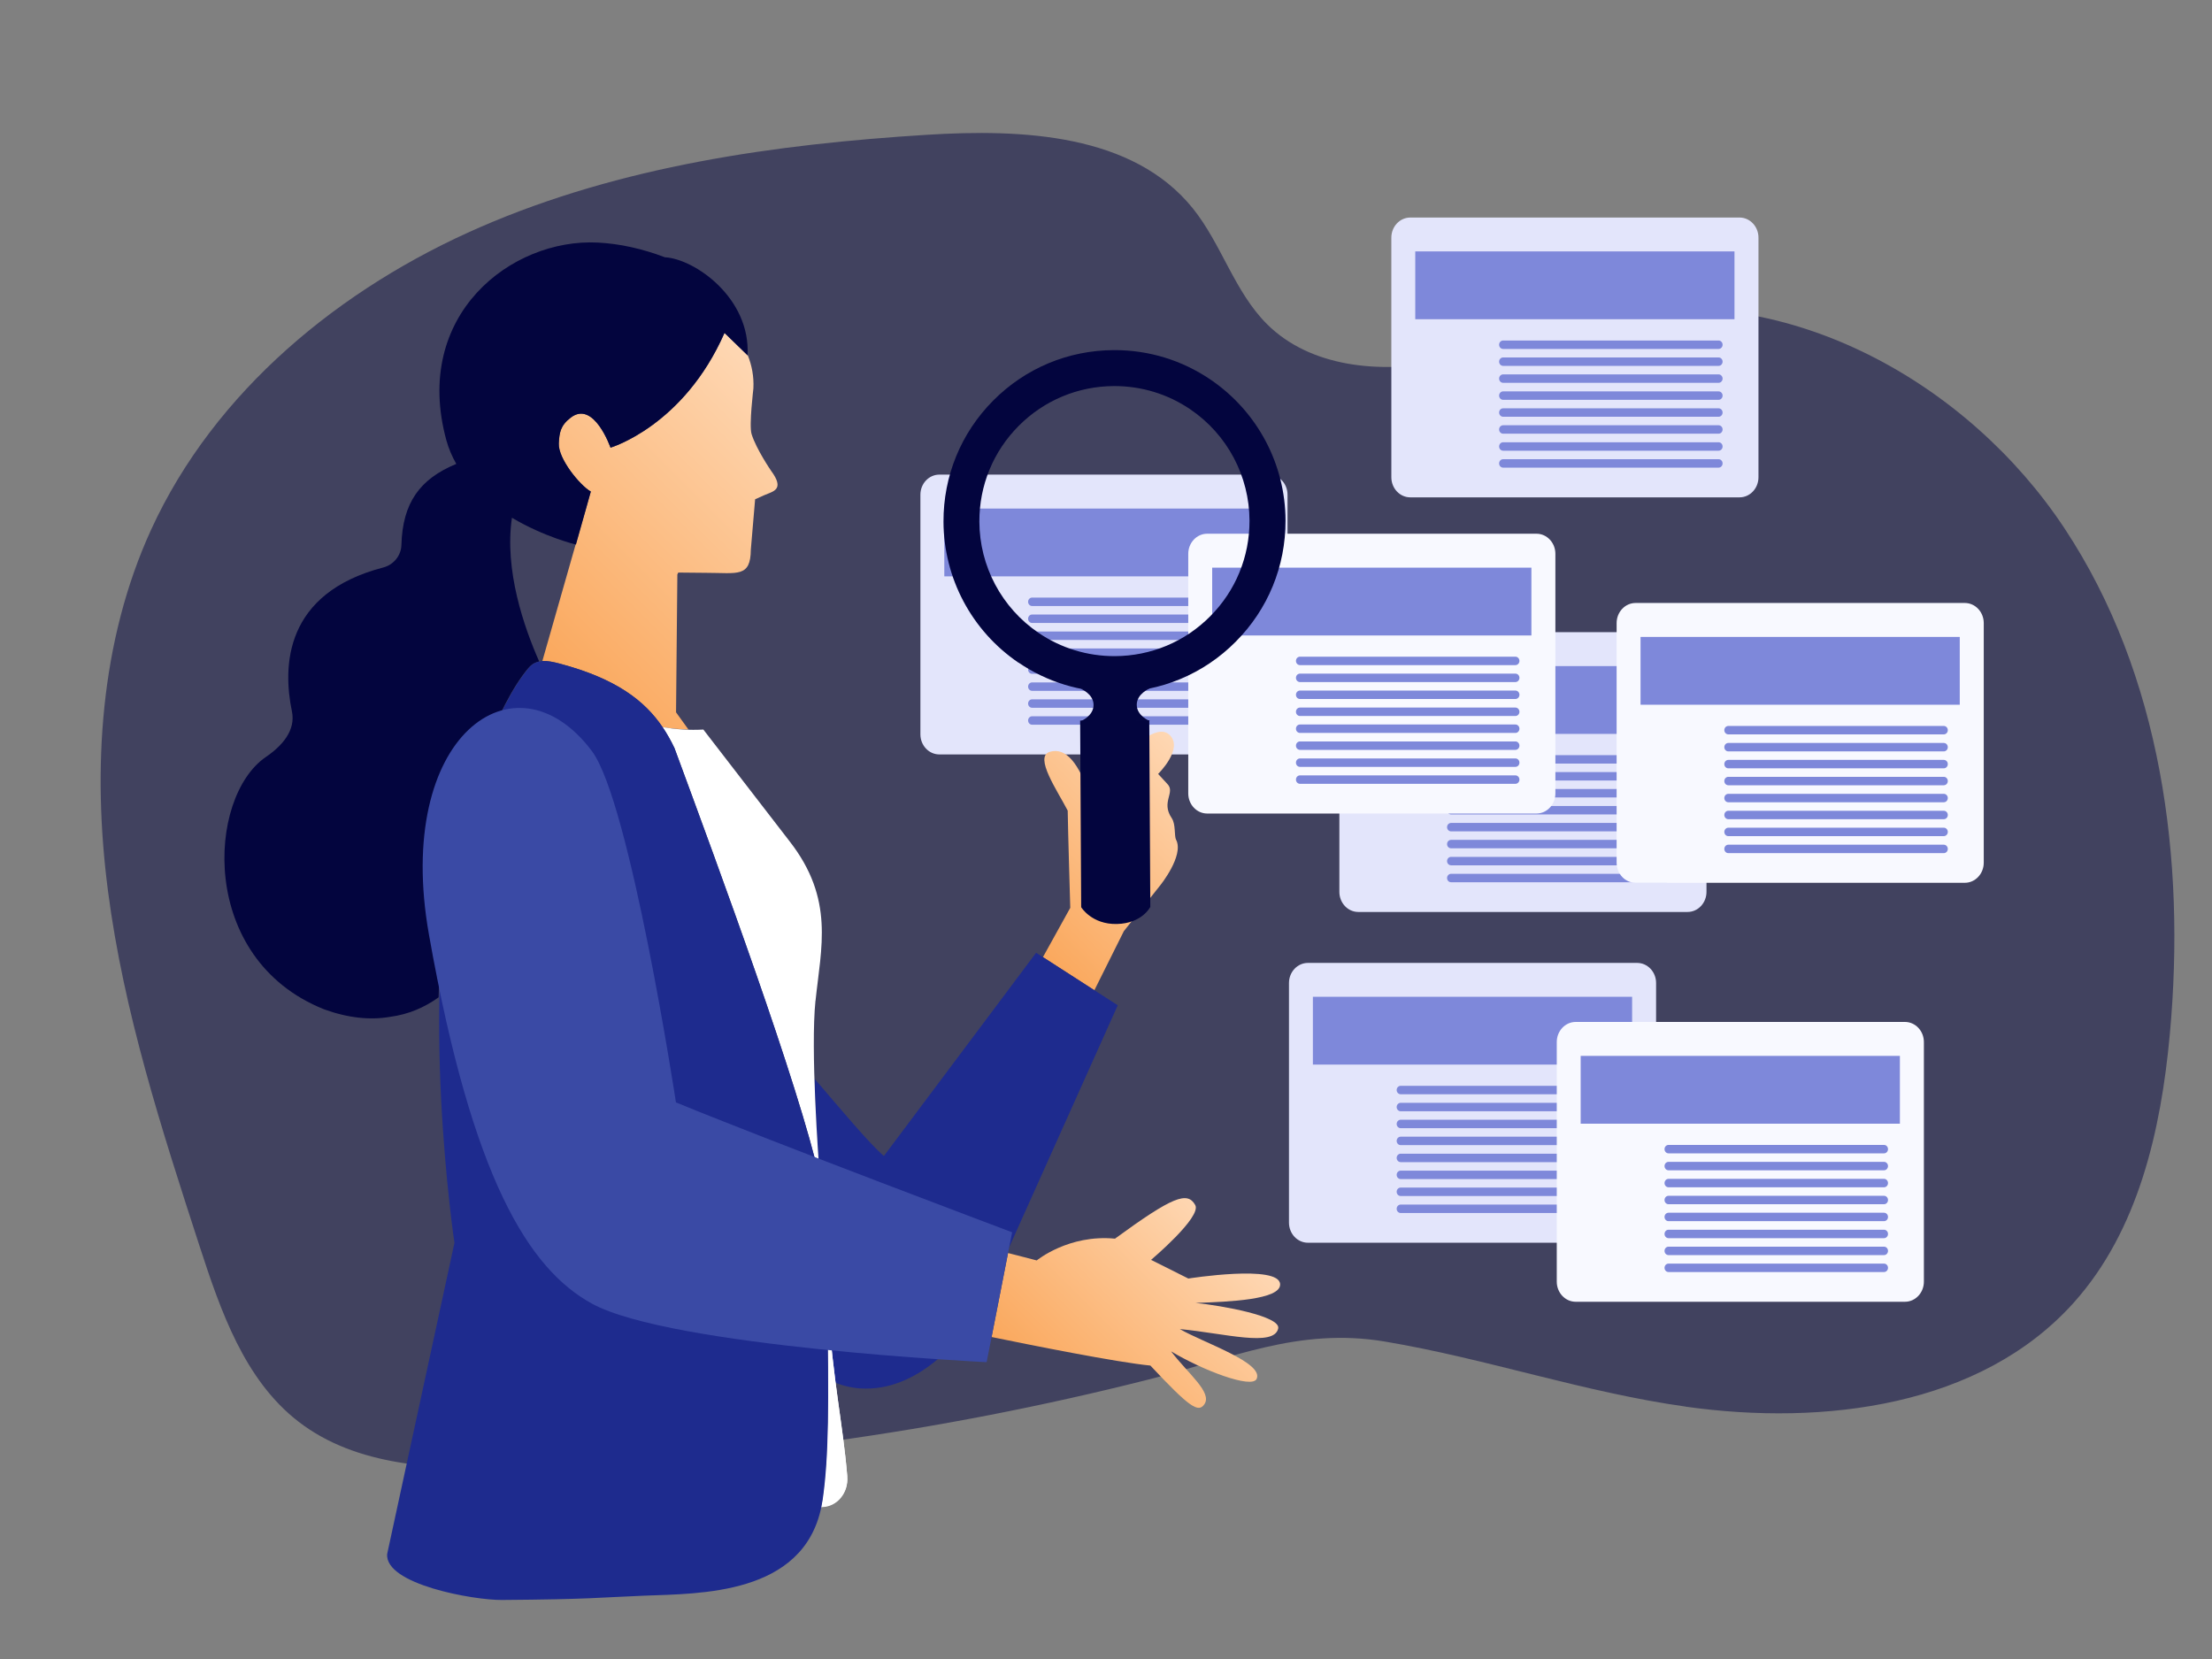
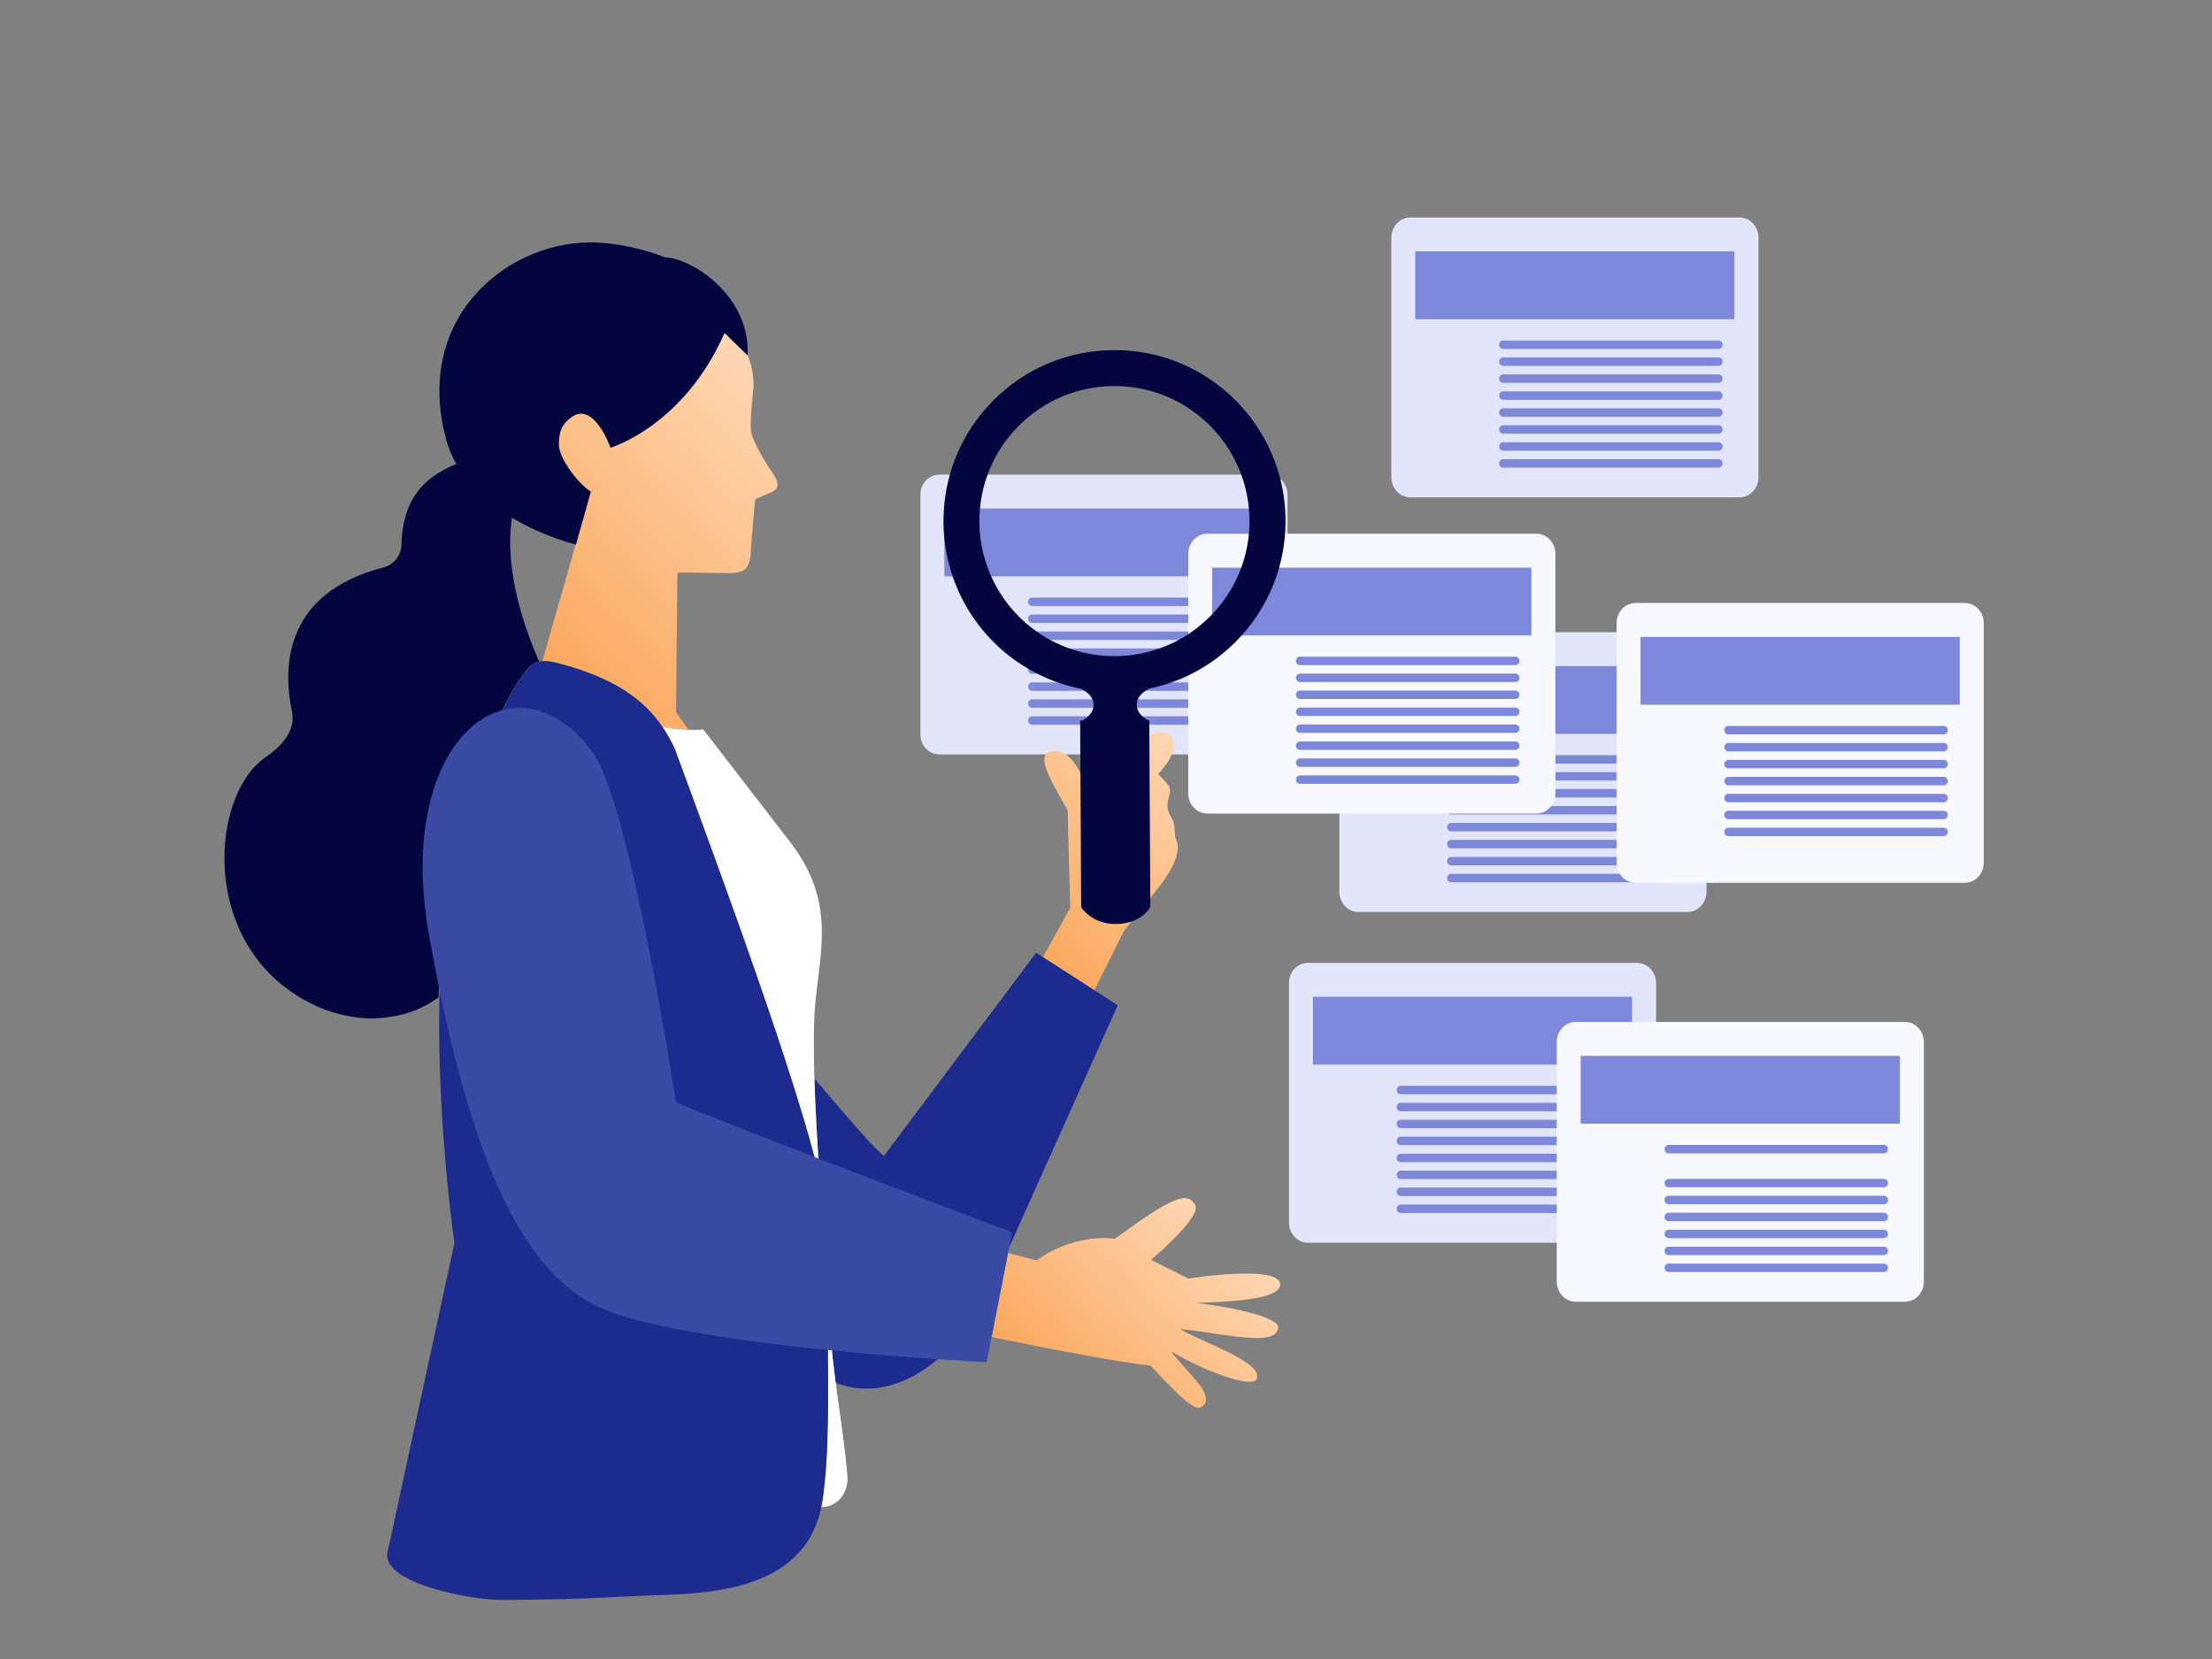
<svg xmlns="http://www.w3.org/2000/svg" xmlns:xlink="http://www.w3.org/1999/xlink" viewBox="0 0 320 240">
  <rect x="0" y="0" width="320" height="240" fill="#808080" stroke="none" />
  <defs>
    <style>.cls-1,.cls-2{fill:#03053e;}.cls-3{fill:#3a4aa5;}.cls-4{fill:#e3e5fb;}.cls-5{fill:#fff;}.cls-6{fill:none;}.cls-7{isolation:isolate;}.cls-8{fill:#7e88da;}.cls-9{fill:#1e2b8e;}.cls-10{fill:url(#GradientFill_32);}.cls-11{fill:url(#GradientFill_32-3);}.cls-2{mix-blend-mode:multiply;opacity:.5;}.cls-12{fill:url(#GradientFill_32-2);}.cls-13{fill:#f8f9ff;}</style>
    <linearGradient id="GradientFill_32" x1="146.71" y1="134.29" x2="171.94" y2="109.07" gradientUnits="userSpaceOnUse">
      <stop offset="0" stop-color="#faa85d" />
      <stop offset="1" stop-color="#fed7b3" />
    </linearGradient>
    <linearGradient id="GradientFill_32-2" x1="78.42" y1="95.6" x2="115.39" y2="58.63" xlink:href="#GradientFill_32" />
    <linearGradient id="GradientFill_32-3" x1="152.11" y1="202.1" x2="176.98" y2="177.23" xlink:href="#GradientFill_32" />
  </defs>
  <g class="cls-7">
    <g id="_レイヤー_2">
      <g id="_レイヤー_1-2">
        <g id="img_mean03">
-           <path class="cls-2" d="M243.89,203.5c19.98,2.8,42.63-.03,56.1-15.04,9.35-10.42,12.63-24.91,13.91-38.86,2.32-25.28-1.22-51.96-15.22-73.14-14-21.18-39.91-35.51-64.89-30.98-8.69,1.58-16.89,5.27-25.58,6.89-8.68,1.63-18.6.77-24.88-5.44-4.75-4.7-6.6-11.61-10.79-16.81-8.69-10.76-24.62-11.48-38.43-10.62-22.04,1.37-44.29,4.53-64.55,13.32-20.26,8.78-38.51,23.73-47.7,43.81-7.38,16.13-8.53,34.57-6.25,52.17,2.27,17.6,7.78,34.59,13.26,51.47,3.05,9.37,6.48,19.32,14.27,25.36,8.47,6.57,20.06,6.98,30.78,6.69,31.03-.83,61.97-5.11,92.07-12.71,12.12-3.06,21.81-7.64,34.38-5.53,14.65,2.46,28.78,7.35,43.52,9.41Z" />
          <rect class="cls-6" width="320" height="240" />
          <rect class="cls-6" width="320" height="240" />
          <path class="cls-4" d="M251.65,31.47h-47.63c-1.51,0-2.74,1.3-2.74,2.91v34.66c0,1.61,1.23,2.91,2.74,2.91h47.63c1.51,0,2.74-1.3,2.74-2.91v-34.66c0-1.61-1.23-2.91-2.74-2.91Z" />
          <rect class="cls-8" x="204.74" y="36.37" width="46.18" height="9.81" />
          <path class="cls-8" d="M248.62,49.26h-31.17c-.32,0-.58.27-.58.61s.26.61.58.61h31.17c.32,0,.58-.27.58-.61s-.26-.61-.58-.61Z" />
          <path class="cls-8" d="M248.62,51.71h-31.17c-.32,0-.58.27-.58.61s.26.61.58.61h31.17c.32,0,.58-.27.58-.61s-.26-.61-.58-.61Z" />
          <path class="cls-8" d="M248.62,54.16h-31.17c-.32,0-.58.27-.58.61s.26.61.58.61h31.17c.32,0,.58-.27.58-.61s-.26-.61-.58-.61Z" />
          <path class="cls-8" d="M248.62,56.62h-31.17c-.32,0-.58.27-.58.61s.26.61.58.61h31.17c.32,0,.58-.27.58-.61s-.26-.61-.58-.61Z" />
          <path class="cls-8" d="M248.62,59.07h-31.17c-.32,0-.58.27-.58.61s.26.61.58.61h31.17c.32,0,.58-.27.58-.61s-.26-.61-.58-.61Z" />
          <path class="cls-8" d="M248.62,61.52h-31.17c-.32,0-.58.27-.58.61s.26.61.58.61h31.17c.32,0,.58-.27.58-.61s-.26-.61-.58-.61Z" />
          <path class="cls-8" d="M248.62,63.98h-31.17c-.32,0-.58.27-.58.61s.26.61.58.61h31.17c.32,0,.58-.27.58-.61s-.26-.61-.58-.61Z" />
          <path class="cls-8" d="M248.62,66.43h-31.17c-.32,0-.58.27-.58.61s.26.61.58.61h31.17c.32,0,.58-.27.58-.61s-.26-.61-.58-.61Z" />
          <path class="cls-4" d="M244.13,91.45h-47.63c-1.51,0-2.74,1.3-2.74,2.91v34.66c0,1.61,1.23,2.91,2.74,2.91h47.63c1.51,0,2.74-1.3,2.74-2.91v-34.66c0-1.61-1.23-2.91-2.74-2.91Z" />
          <rect class="cls-8" x="197.22" y="96.36" width="46.18" height="9.81" />
          <path class="cls-8" d="M241.09,109.24h-31.17c-.32,0-.58.27-.58.61s.26.61.58.61h31.17c.32,0,.58-.27.58-.61s-.26-.61-.58-.61Z" />
          <path class="cls-8" d="M241.09,111.69h-31.17c-.32,0-.58.27-.58.61s.26.61.58.61h31.17c.32,0,.58-.27.58-.61s-.26-.61-.58-.61Z" />
          <path class="cls-8" d="M241.09,114.14h-31.17c-.32,0-.58.27-.58.61s.26.61.58.61h31.17c.32,0,.58-.27.58-.61s-.26-.61-.58-.61Z" />
          <path class="cls-8" d="M241.09,116.6h-31.17c-.32,0-.58.27-.58.61s.26.61.58.61h31.17c.32,0,.58-.27.58-.61s-.26-.61-.58-.61Z" />
          <path class="cls-8" d="M241.09,119.05h-31.17c-.32,0-.58.27-.58.61s.26.61.58.61h31.17c.32,0,.58-.27.58-.61s-.26-.61-.58-.61Z" />
          <path class="cls-8" d="M241.09,121.5h-31.17c-.32,0-.58.27-.58.61s.26.61.58.61h31.17c.32,0,.58-.27.58-.61s-.26-.61-.58-.61Z" />
          <path class="cls-8" d="M241.09,123.96h-31.17c-.32,0-.58.27-.58.61s.26.61.58.61h31.17c.32,0,.58-.27.58-.61s-.26-.61-.58-.61Z" />
          <path class="cls-8" d="M241.09,126.41h-31.17c-.32,0-.58.27-.58.61s.26.61.58.61h31.17c.32,0,.58-.27.58-.61s-.26-.61-.58-.61Z" />
          <path class="cls-13" d="M284.24,87.23h-47.63c-1.51,0-2.74,1.3-2.74,2.91v34.66c0,1.61,1.23,2.91,2.74,2.91h47.63c1.51,0,2.74-1.3,2.74-2.91v-34.66c0-1.61-1.23-2.91-2.74-2.91Z" />
          <rect class="cls-8" x="237.33" y="92.14" width="46.18" height="9.81" />
          <path class="cls-8" d="M281.2,105.02h-31.17c-.32,0-.58.27-.58.61s.26.61.58.61h31.17c.32,0,.58-.27.58-.61s-.26-.61-.58-.61Z" />
          <path class="cls-8" d="M281.2,107.48h-31.17c-.32,0-.58.27-.58.61s.26.61.58.61h31.17c.32,0,.58-.27.58-.61s-.26-.61-.58-.61Z" />
          <path class="cls-8" d="M281.2,109.93h-31.17c-.32,0-.58.27-.58.61s.26.61.58.61h31.17c.32,0,.58-.27.58-.61s-.26-.61-.58-.61Z" />
          <path class="cls-8" d="M281.2,112.38h-31.17c-.32,0-.58.27-.58.61s.26.61.58.61h31.17c.32,0,.58-.27.58-.61s-.26-.61-.58-.61Z" />
          <path class="cls-8" d="M281.2,114.84h-31.17c-.32,0-.58.27-.58.61s.26.61.58.61h31.17c.32,0,.58-.27.58-.61s-.26-.61-.58-.61Z" />
          <path class="cls-8" d="M281.2,117.29h-31.17c-.32,0-.58.27-.58.61s.26.61.58.61h31.17c.32,0,.58-.27.58-.61s-.26-.61-.58-.61Z" />
          <path class="cls-8" d="M281.2,119.74h-31.17c-.32,0-.58.27-.58.61s.26.61.58.61h31.17c.32,0,.58-.27.58-.61s-.26-.61-.58-.61Z" />
-           <path class="cls-8" d="M281.2,122.2h-31.17c-.32,0-.58.27-.58.61s.26.61.58.61h31.17c.32,0,.58-.27.58-.61s-.26-.61-.58-.61Z" />
          <path class="cls-4" d="M236.84,139.3h-47.63c-1.51,0-2.74,1.3-2.74,2.91v34.66c0,1.61,1.23,2.91,2.74,2.91h47.63c1.51,0,2.74-1.3,2.74-2.91v-34.66c0-1.61-1.23-2.91-2.74-2.91Z" />
          <rect class="cls-8" x="189.93" y="144.2" width="46.18" height="9.81" />
          <path class="cls-8" d="M233.8,157.08h-31.17c-.32,0-.58.27-.58.61s.26.61.58.61h31.17c.32,0,.58-.27.58-.61s-.26-.61-.58-.61Z" />
          <path class="cls-8" d="M233.8,159.54h-31.17c-.32,0-.58.27-.58.61s.26.61.58.61h31.17c.32,0,.58-.27.58-.61s-.26-.61-.58-.61Z" />
          <path class="cls-8" d="M233.8,161.99h-31.17c-.32,0-.58.27-.58.61s.26.61.58.61h31.17c.32,0,.58-.27.58-.61s-.26-.61-.58-.61Z" />
          <path class="cls-8" d="M233.8,164.44h-31.17c-.32,0-.58.27-.58.61s.26.61.58.61h31.17c.32,0,.58-.27.58-.61s-.26-.61-.58-.61Z" />
          <path class="cls-8" d="M233.8,166.9h-31.17c-.32,0-.58.27-.58.61s.26.61.58.61h31.17c.32,0,.58-.27.58-.61s-.26-.61-.58-.61Z" />
          <path class="cls-8" d="M233.8,169.35h-31.17c-.32,0-.58.27-.58.61s.26.61.58.61h31.17c.32,0,.58-.27.58-.61s-.26-.61-.58-.61Z" />
          <path class="cls-8" d="M233.8,171.8h-31.17c-.32,0-.58.27-.58.61s.26.61.58.61h31.17c.32,0,.58-.27.58-.61s-.26-.61-.58-.61Z" />
          <path class="cls-8" d="M233.8,174.26h-31.17c-.32,0-.58.27-.58.61s.26.61.58.61h31.17c.32,0,.58-.27.58-.61s-.26-.61-.58-.61Z" />
          <path class="cls-13" d="M275.58,147.84h-47.63c-1.51,0-2.74,1.3-2.74,2.91v34.66c0,1.61,1.23,2.91,2.74,2.91h47.63c1.51,0,2.74-1.3,2.74-2.91v-34.66c0-1.61-1.23-2.91-2.74-2.91Z" />
          <rect class="cls-8" x="228.67" y="152.75" width="46.18" height="9.81" />
          <path class="cls-8" d="M272.55,165.63h-31.17c-.32,0-.58.27-.58.61s.26.61.58.61h31.17c.32,0,.58-.27.58-.61s-.26-.61-.58-.61Z" />
-           <path class="cls-8" d="M272.55,168.08h-31.17c-.32,0-.58.27-.58.61s.26.61.58.61h31.17c.32,0,.58-.27.58-.61s-.26-.61-.58-.61Z" />
          <path class="cls-8" d="M272.55,170.54h-31.17c-.32,0-.58.27-.58.61s.26.61.58.61h31.17c.32,0,.58-.27.58-.61s-.26-.61-.58-.61Z" />
          <path class="cls-8" d="M272.55,172.99h-31.17c-.32,0-.58.27-.58.61s.26.61.58.61h31.17c.32,0,.58-.27.58-.61s-.26-.61-.58-.61Z" />
          <path class="cls-8" d="M272.55,175.44h-31.17c-.32,0-.58.27-.58.61s.26.61.58.61h31.17c.32,0,.58-.27.58-.61s-.26-.61-.58-.61Z" />
          <path class="cls-8" d="M272.55,177.9h-31.17c-.32,0-.58.27-.58.61s.26.61.58.61h31.17c.32,0,.58-.27.58-.61s-.26-.61-.58-.61Z" />
          <path class="cls-8" d="M272.55,180.35h-31.17c-.32,0-.58.27-.58.61s.26.61.58.61h31.17c.32,0,.58-.27.58-.61s-.26-.61-.58-.61Z" />
          <path class="cls-8" d="M272.55,182.8h-31.17c-.32,0-.58.27-.58.61s.26.61.58.61h31.17c.32,0,.58-.27.58-.61s-.26-.61-.58-.61Z" />
          <path class="cls-4" d="M183.52,68.66h-47.63c-1.51,0-2.74,1.3-2.74,2.91v34.66c0,1.61,1.23,2.91,2.74,2.91h47.63c1.51,0,2.74-1.3,2.74-2.91v-34.66c0-1.61-1.23-2.91-2.74-2.91Z" />
          <rect class="cls-8" x="136.61" y="73.57" width="46.18" height="9.81" />
          <path class="cls-8" d="M180.48,86.45h-31.17c-.32,0-.58.27-.58.61s.26.61.58.61h31.17c.32,0,.58-.27.58-.61s-.26-.61-.58-.61Z" />
          <path class="cls-8" d="M180.48,88.9h-31.17c-.32,0-.58.27-.58.61s.26.61.58.61h31.17c.32,0,.58-.27.58-.61s-.26-.61-.58-.61Z" />
          <path class="cls-8" d="M180.48,91.36h-31.17c-.32,0-.58.27-.58.61s.26.61.58.61h31.17c.32,0,.58-.27.58-.61s-.26-.61-.58-.61Z" />
          <path class="cls-8" d="M180.48,93.81h-31.17c-.32,0-.58.27-.58.61s.26.61.58.61h31.17c.32,0,.58-.27.58-.61s-.26-.61-.58-.61Z" />
          <path class="cls-8" d="M180.48,96.26h-31.17c-.32,0-.58.27-.58.61s.26.61.58.61h31.17c.32,0,.58-.27.58-.61s-.26-.61-.58-.61Z" />
          <path class="cls-8" d="M180.48,98.72h-31.17c-.32,0-.58.27-.58.61s.26.61.58.61h31.17c.32,0,.58-.27.58-.61s-.26-.61-.58-.61Z" />
          <path class="cls-8" d="M180.48,101.17h-31.17c-.32,0-.58.27-.58.61s.26.61.58.61h31.17c.32,0,.58-.27.58-.61s-.26-.61-.58-.61Z" />
          <path class="cls-8" d="M180.48,103.62h-31.17c-.32,0-.58.27-.58.61s.26.61.58.61h31.17c.32,0,.58-.27.58-.61s-.26-.61-.58-.61Z" />
          <path class="cls-13" d="M222.27,77.21h-47.63c-1.51,0-2.74,1.3-2.74,2.91v34.66c0,1.61,1.23,2.91,2.74,2.91h47.63c1.51,0,2.74-1.3,2.74-2.91v-34.66c0-1.61-1.23-2.91-2.74-2.91Z" />
          <rect class="cls-8" x="175.36" y="82.12" width="46.18" height="9.81" />
          <path class="cls-8" d="M219.23,95h-31.17c-.32,0-.58.27-.58.61s.26.61.58.61h31.17c.32,0,.58-.27.58-.61s-.26-.61-.58-.61Z" />
          <path class="cls-8" d="M219.23,97.45h-31.17c-.32,0-.58.27-.58.61s.26.61.58.61h31.17c.32,0,.58-.27.58-.61s-.26-.61-.58-.61Z" />
          <path class="cls-8" d="M219.23,99.9h-31.17c-.32,0-.58.27-.58.61s.26.61.58.61h31.17c.32,0,.58-.27.58-.61s-.26-.61-.58-.61Z" />
          <path class="cls-8" d="M219.23,102.36h-31.17c-.32,0-.58.27-.58.61s.26.61.58.61h31.17c.32,0,.58-.27.58-.61s-.26-.61-.58-.61Z" />
          <path class="cls-8" d="M219.23,104.81h-31.17c-.32,0-.58.27-.58.61s.26.61.58.61h31.17c.32,0,.58-.27.58-.61s-.26-.61-.58-.61Z" />
          <path class="cls-8" d="M219.23,107.26h-31.17c-.32,0-.58.27-.58.61s.26.61.58.61h31.17c.32,0,.58-.27.58-.61s-.26-.61-.58-.61Z" />
          <path class="cls-8" d="M219.23,109.72h-31.17c-.32,0-.58.27-.58.61s.26.61.58.61h31.17c.32,0,.58-.27.58-.61s-.26-.61-.58-.61Z" />
          <path class="cls-8" d="M219.23,112.17h-31.17c-.32,0-.58.27-.58.61s.26.61.58.61h31.17c.32,0,.58-.27.58-.61s-.26-.61-.58-.61Z" />
          <path class="cls-10" d="M170.15,121.53c-.32-.65-.02-2.25-.65-3.19-1.6-2.36.62-3.7-.65-4.96l-1.31-1.42s3.77-3.68,1.63-5.67c-2.29-2.13-7.49,4.23-7.49,4.23,0,0-3.18,3.14-4.06,4.49-1.52-4.47-3.37-6.98-5.77-6.24-2.29.71,1.13,5.63,2.61,8.5.03,2.59.37,14.06.37,14.06l-3.95,7.13,7.44,4.79,4.26-8.54,5.27-6.64s3.44-4.26,2.31-6.55Z" />
          <path class="cls-9" d="M158.32,143.26l-7.44-4.79-.99-.64-22.02,29.4c-2.01-1.67-6.54-7.1-10.05-11.2.19,6.31.65,12.69.8,14.67.48,2.15.77,3.89.8,5.1.08,3.49.17,7.69.24,12.19.28,3.74.59,7.82.9,11.91,1.43.62,2.99.99,4.69.98,8.02.07,15.37-7.7,18.82-16.16l17.63-39.29-3.38-2.18Z" />
          <path class="cls-12" d="M80.92,95.99c8.23,2.17,12.35,5.4,14.92,9.2,1.23.21,2.49.31,3.76.35l-1.8-2.49.19-19.95.13-.27,4.07.04c4.51,0,6.39.71,6.43-3.36l.62-7.28,1.29-.58c1.29-.58,3.08-.76,1.01-3.56,0,0-2.13-3.1-2.81-5.29-.4-1.3.28-6.65.26-6.61.09-1.75-.24-3.34-.79-4.74l-.39-.38-3-2.91c-5.93,13.49-16.49,16.6-16.49,16.6,0,0-2.41-6.93-5.76-4.34-1.51,1.16-1.64,2.2-1.72,3.72-.12,2.22,3.06,6.08,4.63,6.97h0s0,0,0,0c0,0-3.93,13.69-7.01,24.52.78-.05,1.62.14,2.47.36Z" />
          <path class="cls-1" d="M76.48,96.6c.44-.52.95-.79,1.52-.91-2.18-4.93-5.06-13.19-3.94-20.79,4.69,2.79,9.26,3.88,9.26,3.88,1.04-3.64,2.15-7.66,2.15-7.67h0c-1.57-.89-4.74-4.76-4.63-6.97.08-1.52.21-2.56,1.72-3.72,3.35-2.58,5.76,4.34,5.76,4.34,0,0,10.56-3.11,16.49-16.6l3,2.91.33.33c.47-8.29-7.67-13.96-11.95-14.18-3.21-1.22-6.5-1.97-9.74-2.13-12.46-.62-26.83,10.45-21.88,28.59.34,1.24.84,2.37,1.44,3.43-5.28,2.18-7.77,5.63-7.94,11.73-.04,1.54-1.13,2.86-2.61,3.25-14.34,3.72-14.58,14.32-13.23,20.81.58,2.78-1.43,5.01-3.77,6.61-8.51,5.8-9.8,29.24,8.42,36.5,3.55,1.29,6.73,1.58,9.56,1.09,2.64-.35,4.96-1.35,7.01-2.82.18-7.81.91-15.89,2.67-22.9,1.75-6.97,5.56-19.1,10.34-24.77Z" />
          <path class="cls-5" d="M122.58,213.65c-.66-7.9-1.99-13.06-2.91-25.66.22,15.2.24,22.63-.66,28.96-.05.38-.12.76-.2,1.12l.17-.05c2.14-.06,3.78-2.07,3.59-4.38Z" />
          <path class="cls-5" d="M117.98,144.77c.79-7.68,2.78-14.68-3.75-23.06l-12.48-16.17c-1.99.12-3.98-.03-5.9-.35.66.98,1.22,1.99,1.72,3.04,6.47,17.54,17.94,48.57,21.05,62.42-.25-3.31-1.37-18.85-.65-25.88Z" />
          <path class="cls-5" d="M122.57,213.58c-.66-7.9-1.99-13.06-2.91-25.64.22,15.19.24,22.61-.66,28.94-.05.38-.12.75-.2,1.12l.17-.05c2.14-.06,3.78-2.06,3.59-4.37Z" />
          <path class="cls-9" d="M118.63,170.65c-3.11-13.85-14.58-44.88-21.05-62.42-.5-1.05-1.06-2.06-1.72-3.04-2.57-3.79-6.69-7.02-14.91-9.19-1.64-.43-3.3-.75-4.44.61-4.78,5.67-8.59,17.79-10.34,24.76-5.68,22.67-.44,58.61-.42,58.4l-9.74,45.04c-.37,4.4,12.51,6.68,16.58,6.65,13.09-.1,13.95-.36,20.59-.62,7.99-.32,23-.04,25.64-12.83.07-.36.14-.73.2-1.12.9-6.33.88-13.75.66-28.94-.07-4.5-.15-8.7-.23-12.19-.03-1.21-.31-2.95-.8-5.1Z" />
          <path class="cls-11" d="M172.95,188.49c4.84-.17,12.29-.46,12.24-2.69-.06-2.93-13.28-.84-13.28-.84l-5.39-2.7s7.35-6.2,6.39-7.93c-1.13-2.02-3.24-1.25-11.61,4.86-6.71-.65-11.32,3.15-11.32,3.15,0,0-2.08-.54-4.15-1.07l-2.38,12.15c5.75,1.18,18.07,3.65,22.97,4.13,5.64,6.01,6.93,6.89,7.81,5.6,1.18-1.71-2.33-4.4-4.82-7.66,4.42,2.67,11.69,5.48,12.38,3.99,1.09-2.35-7.76-5.26-11.11-7.21,6.48.62,13.62,2.64,14.23-.08.4-1.79-8.12-3.31-11.95-3.7Z" />
          <path class="cls-3" d="M97.79,159.5s-6.63-43.47-12.16-50.84c-11.11-14.81-28.67-2.22-23.58,26.52,6.26,35.36,14.46,48.41,23.58,53.41,11.42,6.26,57.1,8.47,57.1,8.47l.72-3.65,2.38-12.15.59-2.99s-34.26-12.89-48.63-18.79Z" />
          <path class="cls-1" d="M147.33,95.86s0,0,0,0c-6.76-4.6-10.81-12.22-10.84-20.39-.02-6.61,2.53-12.83,7.19-17.52,4.66-4.69,10.86-7.28,17.47-7.3,5.02-.02,9.85,1.46,13.98,4.27,6.76,4.6,10.82,12.22,10.84,20.38.02,6.61-2.53,12.83-7.19,17.52-4.65,4.69-10.86,7.28-17.47,7.3-5.01.02-9.85-1.46-13.97-4.27h0ZM172.2,59.22c-3.26-2.22-7.08-3.38-11.04-3.37-5.22.02-10.12,2.07-13.8,5.77-3.68,3.7-5.69,8.62-5.68,13.83.02,6.45,3.22,12.47,8.56,16.1,0,0,0,0,0,0,3.26,2.22,7.08,3.38,11.04,3.37,5.22-.02,10.12-2.06,13.8-5.77,3.68-3.7,5.69-8.61,5.68-13.83-.02-6.45-3.22-12.47-8.56-16.1h0Z" />
          <path class="cls-1" d="M156.41,131.24s1.53,2.52,5.18,2.43c3.65-.09,4.82-2.47,4.82-2.47l-.15-26.99-10,.03.15,26.99Z" />
          <path class="cls-1" d="M156.31,99.64l10.01-.04s-1.87.74-1.87,2.36c0,1.62,1.89,2.35,1.89,2.35l-10.01.03s1.87-.74,1.87-2.36c0-1.62-1.88-2.35-1.88-2.35Z" />
        </g>
      </g>
    </g>
  </g>
</svg>